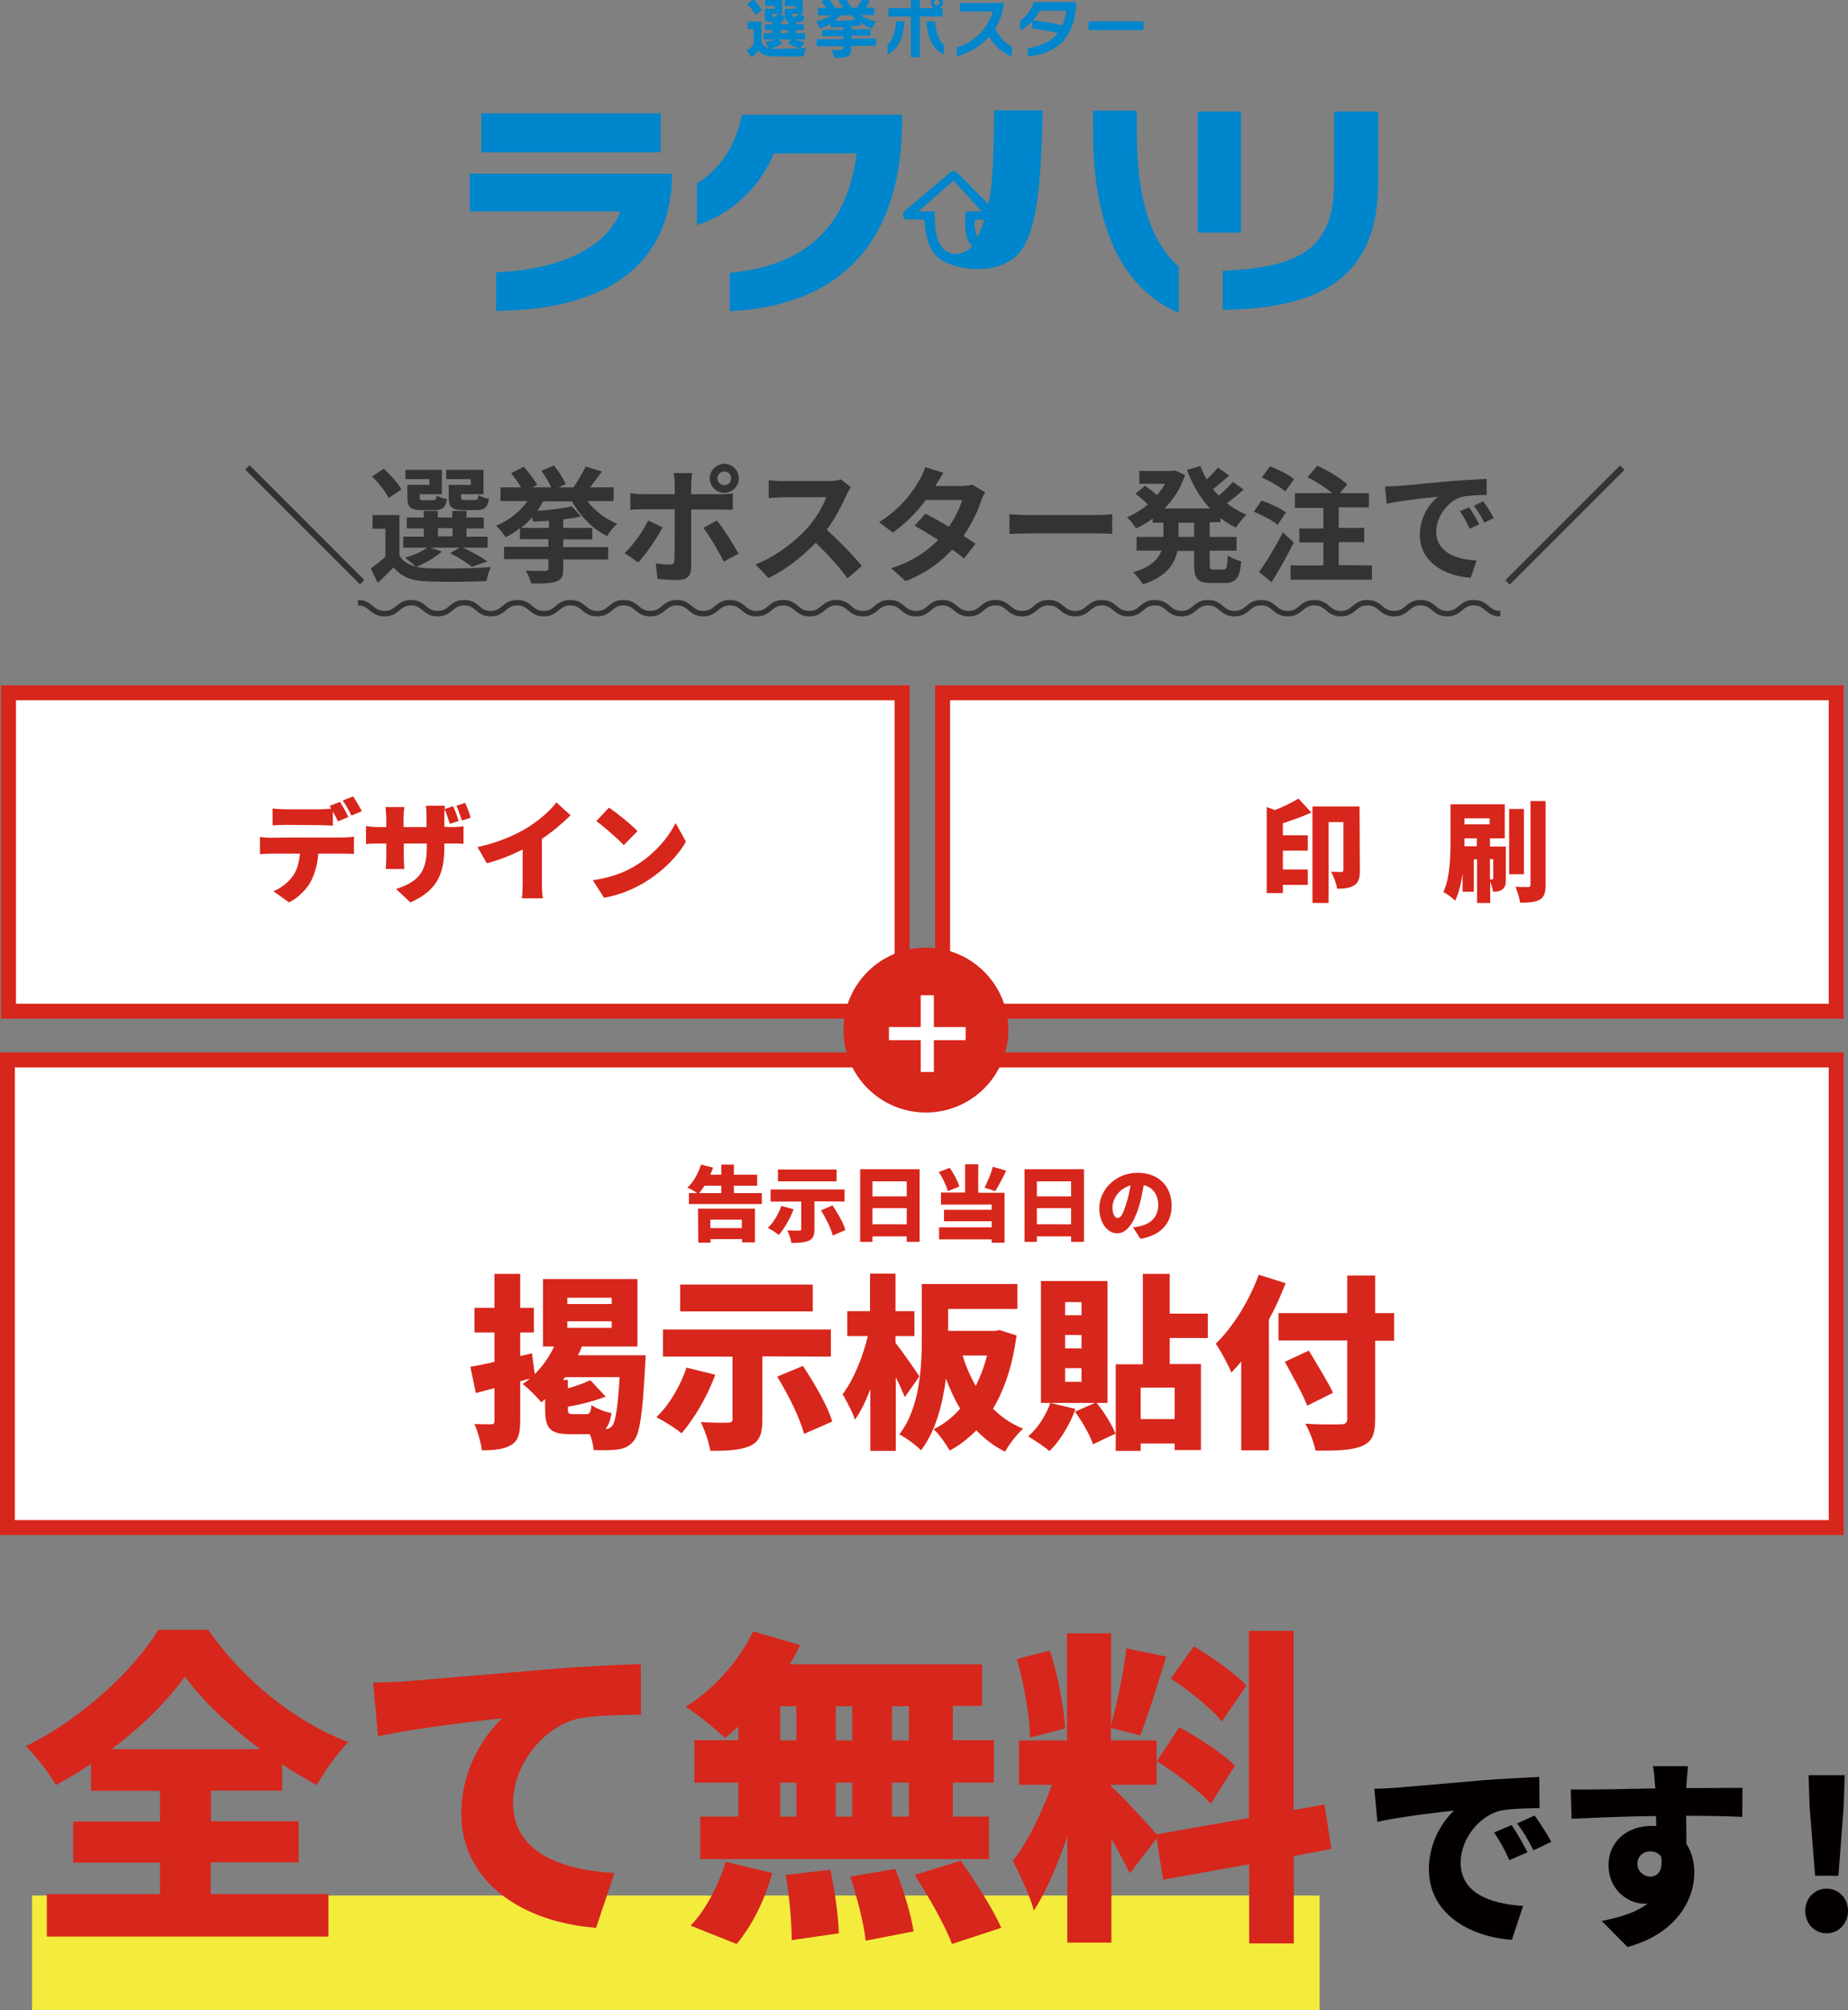
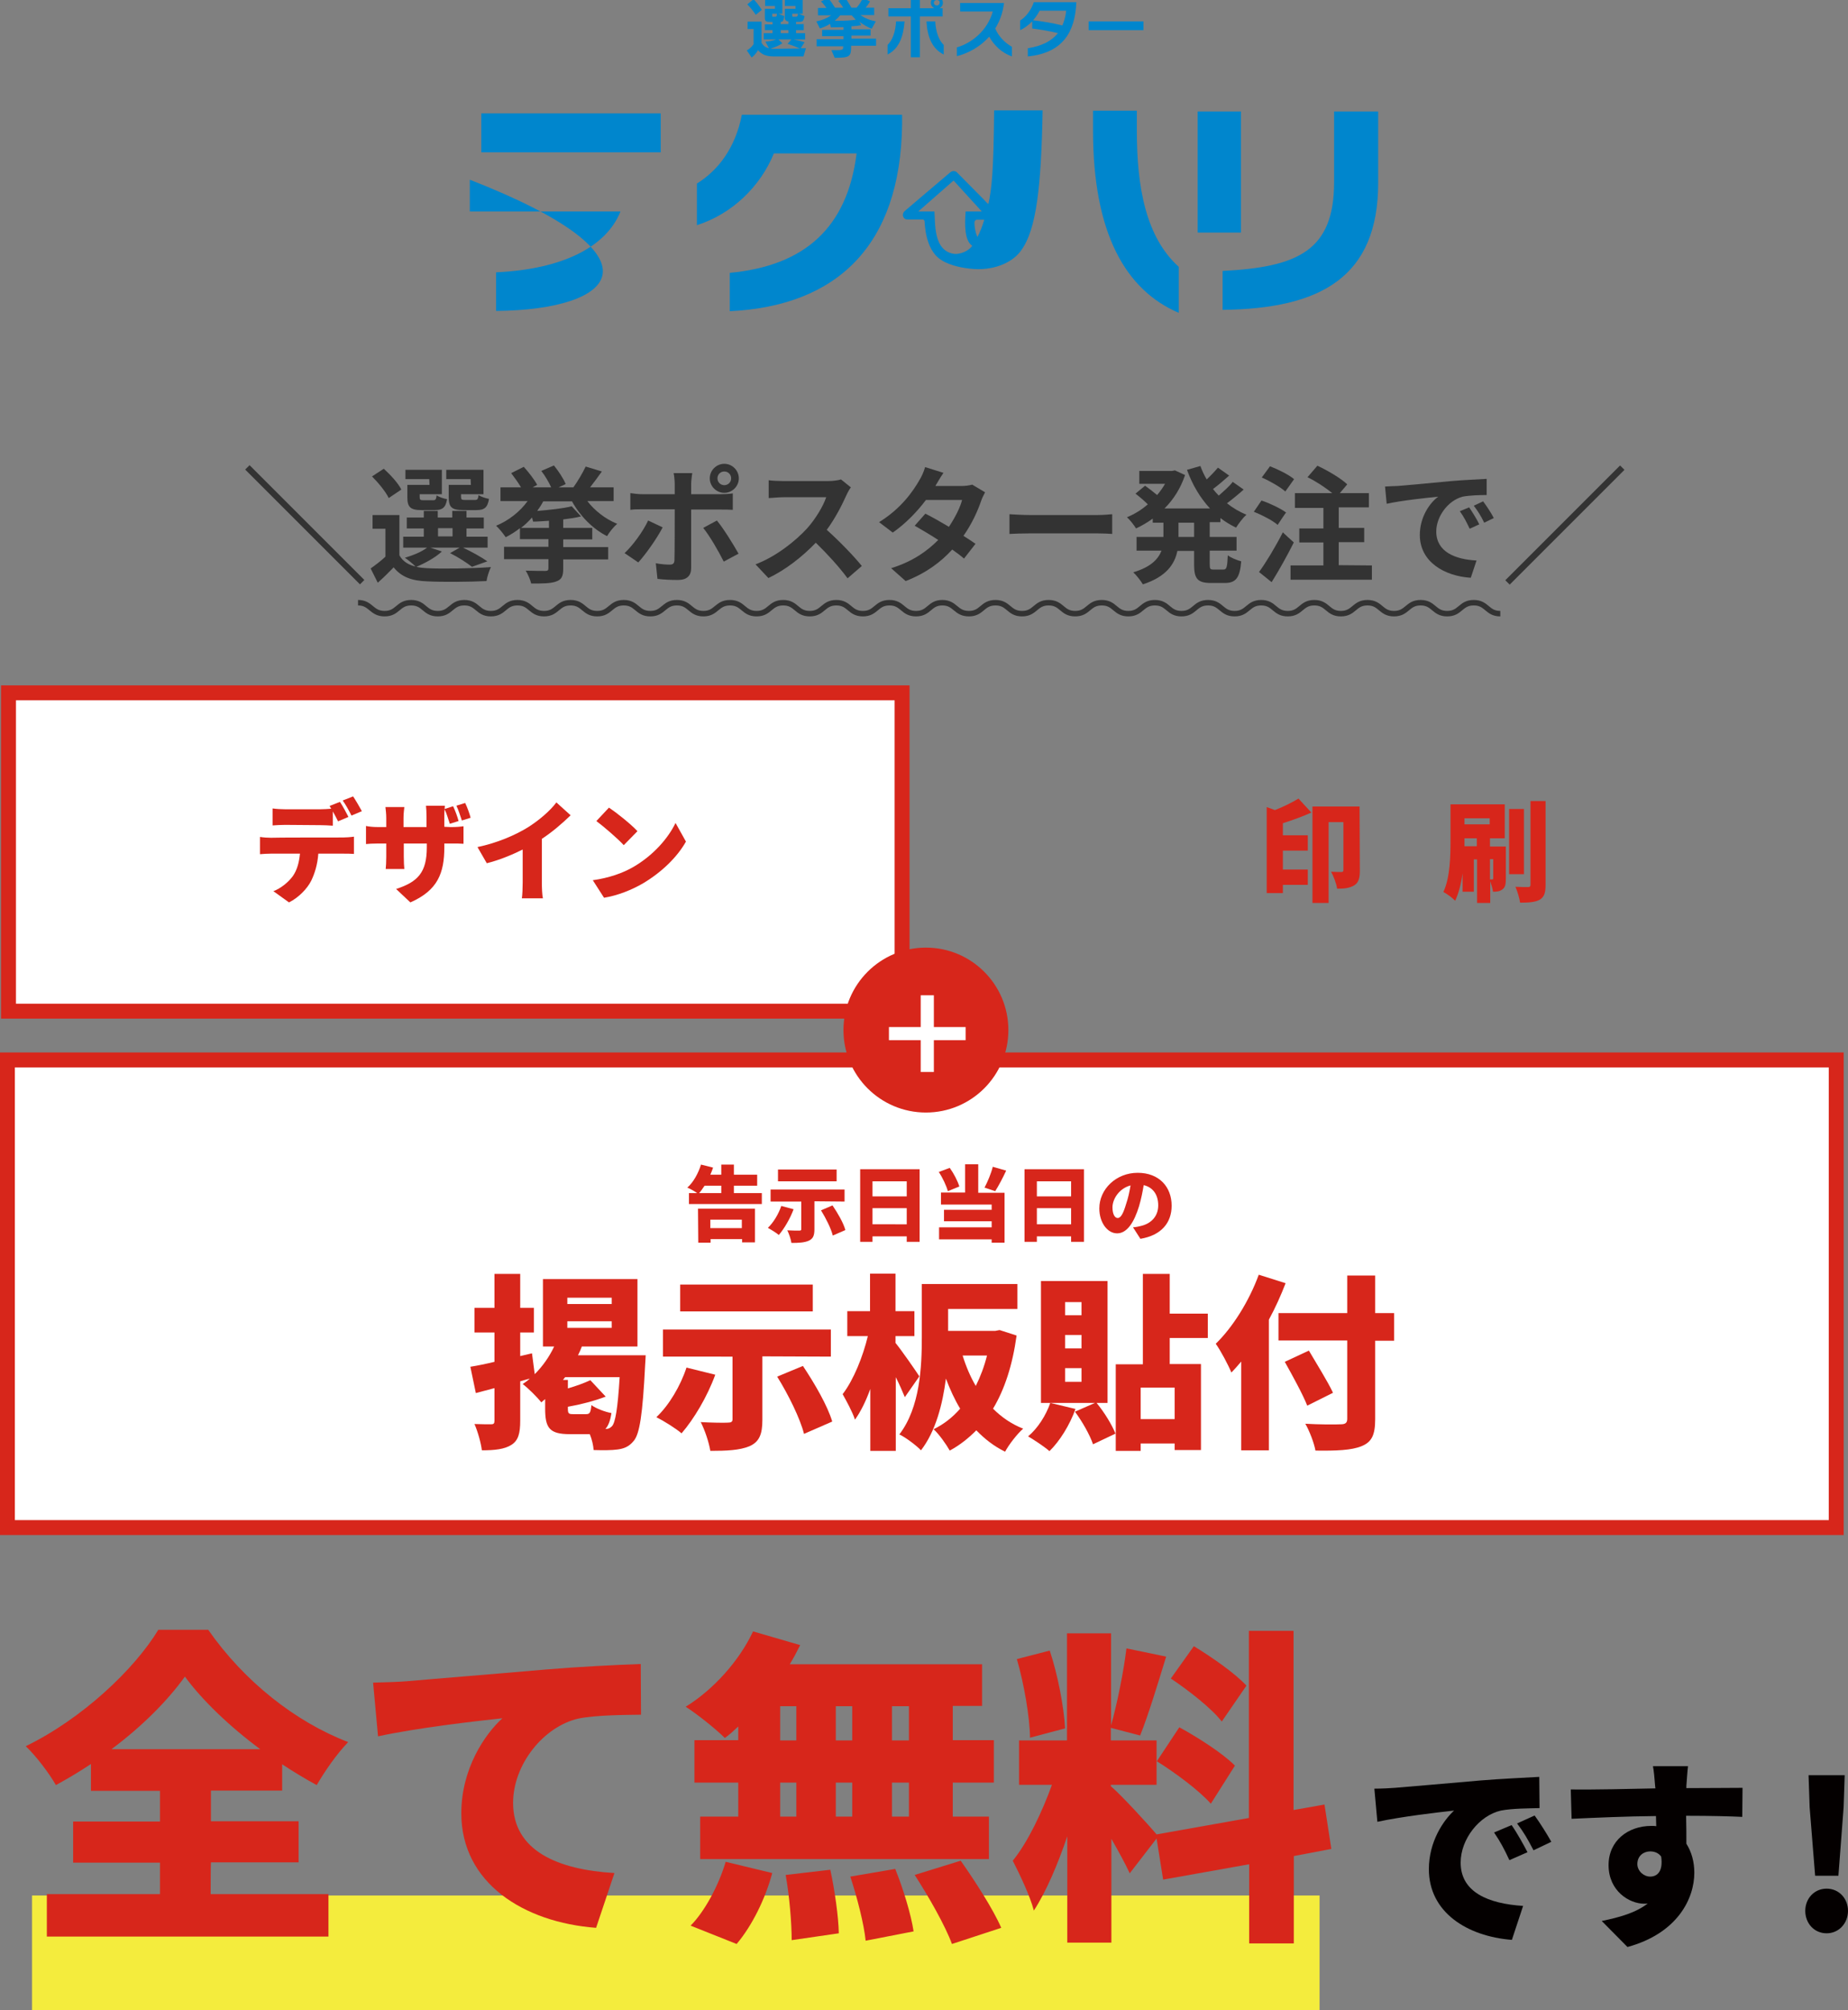
<svg xmlns="http://www.w3.org/2000/svg" version="1.1" id="_レイヤー_2" x="0px" y="0px" viewBox="0 0 674.6 733.8" style="enable-background:new 0 0 674.6 733.8;" xml:space="preserve">
  <rect x="0" y="0" width="674.6" height="733.8" fill="#808080" stroke="none" />
  <style type="text/css">
	.st0{fill:#333333;}
	.st1{fill:#FFFFFF;stroke:#D7261B;stroke-width:5.45;stroke-miterlimit:10;}
	.st2{fill:#D7261B;}
	.st3{fill:#FFFFFF;}
	.st4{fill:#040000;}
	.st5{fill:#F4EC3D;}
	.st6{fill:none;stroke:#333333;stroke-width:2;stroke-miterlimit:10;}
	.st7{fill:#0086CD;}
</style>
  <g id="_レイヤー_1-2">
    <g>
      <path class="st0" d="M131.4,213.3l-41.9-41.9l1.6-1.6l41.9,41.9L131.4,213.3L131.4,213.3z" />
      <path class="st0" d="M161.3,201.3c-2.3,2.2-6.2,4.3-9.3,5.6c1.1,0.3,2.4,0.4,3.8,0.5c5.7,0.3,16.9,0.1,23.4-0.4    c-0.6,1.2-1.4,3.6-1.6,5.1c-5.8,0.3-16,0.4-21.8,0.1c-5.5-0.2-9.3-1.6-12.1-5.1c-1.8,1.8-3.5,3.6-5.8,5.6l-2.6-5.2    c1.7-1.2,3.7-2.7,5.4-4.3V193h-4.7v-5h9.8v14.7c1.2,2.2,3.3,3.5,5.9,4.1c-0.9-0.9-2.8-2.5-3.9-3.2c3-0.9,6.2-2.2,8.1-3.7h-8.7v-4    h7.5v-3h-6.2v-4h6.2v-2.4h5.1v2.4h5.3v-2.4h5.2v2.4h6.3v4h-6.3v3h7.7v4h-9c3.2,1.5,6.8,3.5,8.9,5l-5.6,2c-1.8-1.4-5-3.5-8-5l3.5-2    h-10.7L161.3,201.3L161.3,201.3z M141.9,181.8c-1-2.2-3.8-5.6-6.1-7.9l4.3-2.8c2.4,2.2,5.3,5.3,6.4,7.6L141.9,181.8L141.9,181.8z     M156.7,174.9H148v-3.4h13.3v8.9h-8.1v1c0,1,0.2,1.2,1.4,1.2h3.5c0.9,0,1.1-0.3,1.3-1.8c0.8,0.6,2.5,1.2,3.8,1.4    c-0.5,3.1-1.7,4-4.5,4h-4.8c-4.1,0-5.2-1.1-5.2-4.7v-4.5h8.1L156.7,174.9L156.7,174.9z M159.9,195.8h5.3v-3h-5.3V195.8z     M171.8,174.9h-8.9v-3.4h13.6v8.9h-8.2v0.9c0,1,0.2,1.2,1.4,1.2h3.7c0.9,0,1.1-0.3,1.3-1.8c0.8,0.6,2.6,1.2,3.8,1.4    c-0.5,3.2-1.7,4.1-4.6,4.1h-4.9c-4.1,0-5.2-1.1-5.2-4.7v-4.5h8.1L171.8,174.9L171.8,174.9z" />
      <path class="st0" d="M198.3,183c-0.6,1.2-1.4,2.4-2.2,3.5c4.6-0.4,9.6-0.9,12.6-1.7l3.4,3.7c-1.9,0.5-4.1,0.8-6.5,1.1v3.1h10.6    v4.2h-10.6v2.8h16.4v4.5h-16.4v3.4c0,2.8-0.6,4-2.7,4.7c-2,0.7-4.9,0.7-9,0.7c-0.3-1.4-1.2-3.4-2-4.7c2.9,0.1,6.3,0.1,7.1,0.1    c0.9,0,1.2-0.2,1.2-1v-3.3h-16.2v-4.5h16.2v-2.8h-10.4v-4c-1.7,1.3-3.4,2.4-5.2,3.3c-0.8-1.2-2.4-3.2-3.5-4.2    c4.5-1.8,8.8-5.2,11.5-9h-9.9v-5h7.5c-1-1.7-2.4-3.6-3.6-5.2l4.6-2.3c1.8,2,3.9,4.7,4.9,6.6l-1.7,0.9h6.8c-0.8-1.8-2.2-4.2-3.6-6    l4.6-2c1.7,2.1,3.5,4.8,4.3,6.8l-2.6,1.2h5.4c1.6-2.2,3.4-5.3,4.5-7.6l5.9,1.8c-1.4,2-2.9,4-4.3,5.8h8.6v5h-9.6    c2.6,3.4,6.6,6.6,10.9,8.3c-1.2,1-2.9,3.1-3.7,4.5c-5.2-2.6-9.9-7.4-12.8-12.7L198.3,183L198.3,183z M200.4,190.1    c-2,0.1-4,0.3-5.8,0.3c-0.1-0.4-0.2-1-0.4-1.5c-1.2,1.4-2.6,2.7-4,3.8h10.2V190.1z" />
      <path class="st0" d="M241.9,192.5c-2.1,4.1-6.4,10.1-8.9,12.8l-5-3.4c3.1-2.9,6.8-8,8.6-11.9L241.9,192.5L241.9,192.5z M252.3,186    v21.4c0,2.7-1.5,4.3-4.8,4.3c-2.5,0-5.1-0.1-7.5-0.4l-0.6-5.7c2,0.4,4,0.5,5.1,0.5c1.2,0,1.7-0.5,1.7-1.7    c0.1-1.7,0.1-16.3,0.1-18.5v0h-11.7c-1.4,0-3.2,0-4.5,0.2v-6.1c1.4,0.2,3,0.4,4.5,0.4h11.7v-3.7c0-1.2-0.2-3.2-0.4-4h6.8    c-0.1,0.6-0.4,2.8-0.4,4v3.7h10.7c1.3,0,3.3-0.1,4.5-0.3v6c-1.4-0.1-3.2-0.1-4.5-0.1L252.3,186L252.3,186z M261.7,190    c2.4,2.9,6,8.7,7.9,12.1l-5.4,2.9c-2-4-5.2-9.5-7.5-12.3C256.7,192.7,261.7,190,261.7,190z M259.1,174.6c0-2.9,2.4-5.3,5.3-5.3    s5.3,2.4,5.3,5.3s-2.4,5.3-5.3,5.3S259.1,177.5,259.1,174.6z M261.9,174.6c0,1.4,1.1,2.5,2.5,2.5s2.5-1.1,2.5-2.5    s-1.1-2.5-2.5-2.5S261.9,173.2,261.9,174.6z" />
      <path class="st0" d="M310.6,177.9c-0.4,0.5-1.2,1.9-1.6,2.8c-1.6,3.6-4.1,8.5-7.2,12.7c4.5,4,10.1,9.8,12.8,13.2l-5.2,4.5    c-3-4.1-7.3-8.8-11.6-13c-4.9,5.1-11,9.9-17.3,12.9l-4.7-5c7.4-2.8,14.5-8.4,18.9-13.2c3-3.4,5.8-8,6.9-11.3h-15.6    c-1.9,0-4.5,0.3-5.4,0.3v-6.5c1.2,0.2,4,0.3,5.4,0.3h16.2c2,0,3.9-0.3,4.8-0.6L310.6,177.9L310.6,177.9z" />
      <path class="st0" d="M359.6,179.7c-0.5,0.9-1.1,2.1-1.5,3.3c-1.2,3.5-3.3,8.2-6.4,12.6c1.7,1.1,3.3,2.1,4.4,2.9l-4.2,5.4    c-1.1-1-2.6-2.1-4.3-3.3c-4.1,4.5-9.5,8.6-17,11.5l-5.3-4.7c8.1-2.5,13.3-6.4,17.2-10.3c-3.1-2-6.3-3.9-8.6-5.2l3.9-4.4    c2.4,1.2,5.6,3,8.6,4.8c2.2-3.3,4.1-7,4.8-9.8h-13.2c-3.2,4.3-7.5,8.7-12.1,11.9l-5-3.8c8.1-5,12.4-11.3,14.7-15.3    c0.7-1.1,1.7-3.2,2.1-4.8l6.7,2.1c-1.1,1.6-2.3,3.7-2.9,4.7l0,0.1h9.4c1.4,0,3-0.2,4-0.5L359.6,179.7L359.6,179.7z" />
      <path class="st0" d="M368.5,187.7c1.7,0.1,5,0.3,7.4,0.3h24.7c2.1,0,4.2-0.2,5.4-0.3v7.2c-1.1-0.1-3.5-0.2-5.4-0.2h-24.7    c-2.6,0-5.7,0.1-7.4,0.2V187.7z" />
      <path class="st0" d="M441.6,190.8v5.2h9.8v5h-9.8v5c0,1.7,0.2,1.9,1.5,1.9h3.5c1.2,0,1.4-0.9,1.6-5.2c1.1,0.9,3.4,1.8,4.9,2.2    c-0.5,6.1-2,7.9-6,7.9h-5c-5,0-6.2-1.6-6.2-6.7v-5h-6.1c-1,4.8-4,9.4-12.6,12.2c-0.7-1.2-2.4-3.4-3.5-4.4    c6.4-1.9,9.1-4.8,10.3-7.9h-9.1v-5h9.8v-5.2h-3.9v-1.5c-1.9,1.4-4,2.6-6.1,3.6c-0.7-1.2-2.2-3.1-3.3-4.1c2.7-1.1,5.3-2.7,7.6-4.7    c-1.2-1.2-3-2.8-4.5-3.9l3.5-2.9c1.4,1,3.1,2.3,4.4,3.4c1.1-1.3,2.1-2.7,2.9-4.1h-9.4v-4.7h12l1-0.2l3.7,1.7    c-1.6,4.8-4.2,8.9-7.5,12.2h16.6c-3.6-3.9-6.4-8.6-8.4-14.1l4.9-1.4c0.6,1.7,1.4,3.4,2.3,4.9c1.5-1.4,3-3,4.1-4.3l4.1,2.9    c-1.9,1.7-4,3.5-5.9,4.9c0.6,0.8,1.3,1.6,2.1,2.4c1.8-1.6,3.9-3.4,5.1-5l4,2.8c-1.9,1.7-4.1,3.5-6.1,5c2.1,1.7,4.5,3.1,7.1,4.2    c-1.3,1.1-2.9,3.3-3.8,4.7c-2-1-3.9-2.1-5.7-3.5v1.5H441.6L441.6,190.8z M435.9,190.8h-5.7v5.2h5.7    C435.9,196,435.9,190.8,435.9,190.8z" />
      <path class="st0" d="M466.4,191.6c-1.8-1.6-5.7-3.6-8.7-4.8l2.8-4.1c3,1,7,2.9,9,4.4C469.4,187,466.4,191.6,466.4,191.6z     M472.3,198c-2.4,4.8-5.3,10-8.1,14.5l-4.6-3.7c2.5-3.4,6-9.2,8.7-14.5C468.2,194.3,472.3,198,472.3,198z M469.2,179.4    c-1.8-1.6-5.6-3.8-8.6-5.1l3-4.1c2.9,1.1,6.9,3.1,8.8,4.7L469.2,179.4z M500.8,206.4v5.2h-29.7v-5.2h12V198h-8.8v-5.1h8.8v-7.5    h-10.4V180h13.6c-2.4-2-5.9-4.3-9-5.8l3.6-4.2c3.7,1.7,8.6,4.6,10.9,6.8l-2.7,3.2h10.6v5.2h-11v7.5h9.3v5.2h-9.3v8.4L500.8,206.4    L500.8,206.4z" />
      <path class="st0" d="M510.1,177.4c3.8-0.3,11.4-1,19.7-1.8c4.7-0.4,9.7-0.6,12.9-0.8l0,5.9c-2.4,0-6.3,0.1-8.8,0.6    c-5.5,1.5-9.6,7.4-9.6,12.7c0,7.5,7,10.2,14.7,10.6l-2.1,6.3c-9.6-0.6-18.6-5.8-18.6-15.6c0-6.6,3.6-11.7,6.7-14    c-4,0.4-13.5,1.4-18.8,2.6l-0.6-6.3C507.4,177.5,509.2,177.4,510.1,177.4L510.1,177.4z M540,191.4l-3.5,1.6    c-1.2-2.5-2.1-4.3-3.6-6.4l3.4-1.4C537.4,186.8,539.1,189.5,540,191.4L540,191.4z M545.3,189.1l-3.5,1.7c-1.2-2.5-2.3-4.2-3.8-6.2    l3.4-1.6C542.6,184.6,544.4,187.3,545.3,189.1L545.3,189.1z" />
      <path class="st0" d="M591.4,169.9l1.6,1.6l-41.9,41.9l-1.6-1.6L591.4,169.9z" />
    </g>
-     <rect x="344.1" y="252.9" class="st1" width="326.2" height="116.2" />
    <rect x="3.1" y="252.9" class="st1" width="326.2" height="116.2" />
    <rect x="2.7" y="386.9" class="st1" width="667.6" height="170.7" />
    <g>
      <path class="st2" d="M125.2,305.7c0.8,0,2.8-0.1,4-0.3v6.3c-1.1-0.1-2.8-0.1-4-0.1h-9c-0.3,4-1.3,7.2-2.6,9.9    c-1.4,2.8-4.5,6.1-8.1,7.9l-5.7-4.1c2.7-1,5.5-3.3,7.1-5.5c1.6-2.3,2.3-5.1,2.6-8.2H98.9c-1.2,0-2.9,0.1-4,0.2v-6.3    c1.2,0.2,2.8,0.3,4,0.3C98.9,305.7,125.1,305.7,125.2,305.7z M104.1,301.1c-1.4,0-3.3,0.1-4.6,0.2v-6.2c1.4,0.2,3.3,0.3,4.6,0.3    h12.7c1.3,0,2.8-0.1,4.1-0.2c-0.2-0.4-0.4-0.7-0.6-1l3.8-1.5c1,1.5,2.4,4.1,3.1,5.5l-3.8,1.6c-0.5-1-1.2-2.4-1.9-3.6v5.2    c-1.5-0.1-3.1-0.2-4.6-0.2L104.1,301.1L104.1,301.1z M128.3,297.7c-0.8-1.6-2.1-4-3.2-5.5l3.8-1.5c1,1.5,2.5,4.1,3.2,5.4    L128.3,297.7L128.3,297.7z" />
      <path class="st2" d="M164.4,301.9c2.3,0,3.4-0.1,4.8-0.3v6.4c-1.1-0.1-2.5-0.1-4.8-0.1h-2.2v1.3c0,9.5-2.4,15.8-12.4,20.2    l-5.2-4.9c8-2.6,11.2-6.1,11.2-15.2v-1.4h-8.4v4.8c0,2,0.1,3.5,0.2,4.5h-6.8c0.1-1,0.2-2.6,0.2-4.5v-4.8h-2.9    c-2.2,0-3.4,0.1-4.5,0.2v-6.6c0.9,0.2,2.4,0.4,4.5,0.4h2.9v-3.3c0-1.6-0.2-3-0.3-4h6.9c-0.1,1-0.3,2.3-0.3,4v3.3h8.4v-3.8    c0-1.6-0.1-3-0.2-4h6.9l-0.1,1.2l3.1-1c0.8,1.6,1.6,3.9,2,5.4l-3.2,1c-0.6-1.7-1.1-3.7-1.9-5.3c-0.1,0.8-0.1,1.6-0.1,2.6v3.8    L164.4,301.9L164.4,301.9z M168.6,299.5c-0.6-1.7-1.2-3.8-2-5.4l3.2-1c0.8,1.6,1.6,3.9,2,5.4L168.6,299.5z" />
      <path class="st2" d="M197.8,322.1c0,1.9,0.1,4.7,0.4,5.8h-7.7c0.2-1.1,0.3-3.9,0.3-5.8v-12c-4,2-8.7,3.9-13.1,5l-3.4-5.9    c7.2-1.5,13.9-4.4,18.4-7.2c4-2.5,8.2-6.1,10.4-9.1l5.2,4.7c-3.2,3.1-6.7,6.1-10.5,8.6V322.1z" />
      <path class="st2" d="M231.3,316.4c7.2-4.2,12.6-10.4,15.3-16l3.8,6.8c-3.2,5.7-8.9,11.2-15.6,15.2c-4.1,2.4-9.3,4.5-14.3,5.3    l-4.1-6.4C222.2,320.5,227.4,318.7,231.3,316.4L231.3,316.4z M232.7,303.4l-5,5.1c-2.1-2.3-7.2-6.7-10-8.8l4.6-4.9    C225,296.6,230.3,300.8,232.7,303.4L232.7,303.4z" />
    </g>
    <g>
      <path class="st2" d="M278.1,435.5v4h-26.6v-4h3c-1-0.7-2.6-1.6-3.6-2c2.2-1.9,4-5.2,5-8.4l4.4,1.1c-0.3,0.9-0.6,1.7-1,2.6h4v-3.7    h4.6v3.7h8.5v4h-8.5v2.7L278.1,435.5L278.1,435.5z M254.8,441.2h20.8v12.3h-4.7v-1.2h-11.5v1.3h-4.5L254.8,441.2L254.8,441.2z     M257.2,432.8c-0.7,1-1.3,2-2,2.7h8.1v-2.7H257.2z M259.3,445.2v3.1h11.5v-3.1H259.3z" />
      <path class="st2" d="M289.7,441.4c-1.3,3.5-3.5,7.2-5.4,9.4c-0.9-0.8-2.9-2-4-2.6c2-1.9,3.9-5,4.9-8L289.7,441.4L289.7,441.4z     M297.3,438.5v10.2c0,2.3-0.5,3.5-2.1,4.2c-1.6,0.7-3.7,0.8-6.3,0.8c-0.2-1.4-0.9-3.4-1.5-4.6c1.5,0.1,3.8,0.1,4.3,0.1    c0.6,0,0.8-0.1,0.8-0.5v-10.1h-11.2v-4.4h27v4.4L297.3,438.5L297.3,438.5z M305.4,431.2h-21.4v-4.3h21.4V431.2z M303.9,440    c1.9,2.8,4,6.4,4.7,9l-4.6,2c-0.6-2.5-2.5-6.3-4.3-9.2L303.9,440L303.9,440z" />
      <path class="st2" d="M335.7,426.8v26.5H331v-2h-12.5v2H314v-26.5H335.7z M318.5,431.2v5.5H331v-5.5H318.5z M331,446.9V441h-12.5    v5.9H331z" />
      <path class="st2" d="M346,434.8c-0.5-1.9-1.9-4.9-3.3-7l4-1.5c1.5,2.1,2.9,4.8,3.5,6.8L346,434.8z M357.2,435.4h9.5v18.2H362v-1.2    h-19.2v-4.4H362v-2.2h-17.4v-4.2H362v-1.9h-18.5v-4.4h8.8v-10.3h4.8V435.4L357.2,435.4z M367.3,427.3c-1.3,2.8-2.8,5.6-4,7.5    l-3.9-1.3c1.1-2.1,2.4-5.1,3-7.6L367.3,427.3L367.3,427.3z" />
      <path class="st2" d="M395.7,426.8v26.5H391v-2h-12.5v2H374v-26.5H395.7z M378.5,431.2v5.5H391v-5.5H378.5z M391,446.9V441h-12.5    v5.9H391z" />
      <path class="st2" d="M413.6,448c1.3-0.1,2.1-0.3,2.9-0.5c3.8-0.9,6.3-3.6,6.3-7.5s-1.9-6.6-5.3-7.4c-0.4,2.4-0.9,5-1.7,7.7    c-1.8,5.9-4.4,9.9-8,9.9s-6.5-4-6.5-9.1c0-7,6.1-13,14-13s12.4,5.2,12.4,12c0,6.2-3.7,10.8-11.4,12.1L413.6,448L413.6,448z     M412.7,432.7c-4.4,1.2-6.6,5.2-6.6,8c0,2.6,0.9,3.9,1.9,3.9c1.2,0,2.1-1.8,3.1-5.2C411.8,437.4,412.3,435.1,412.7,432.7z" />
    </g>
    <g>
      <path class="st2" d="M235.7,494.7c0,0-0.1,2.5-0.2,3.6c-0.9,18-2,25.2-4.2,27.7c-1.7,2.1-3.6,2.8-5.9,3.1    c-2.1,0.3-5.3,0.3-8.7,0.2c-0.1-1.6-0.6-3.9-1.4-5.8H208c-7.5,0-9-2.3-9-9.4v-3.4c-0.5,0.4-0.9,0.8-1.4,1.2    c-1.4-1.8-4.8-5.2-6.8-6.7c0.9-0.6,1.8-1.2,2.6-2l-3.5,1v14.4c0,4.6-0.7,7.2-3.2,8.8c-2.5,1.6-6.1,2-10.8,2    c-0.3-2.6-1.5-6.9-2.7-9.6c2.4,0.1,5.2,0.1,6.1,0.1s1.2-0.3,1.2-1.3v-11.9l-6.8,1.8l-2-9.6c2.5-0.4,5.5-1,8.8-1.8v-10.7h-7.3v-9    h7.3V465h9.4v12.4h5v9h-5v8.6l4.3-1l1,7.6c2.9-2.9,5.3-6.3,7.1-10.1h-4.1v-24.6h34.5v24.6h-20.3c-0.4,1.1-0.9,2.2-1.4,3.2    L235.7,494.7L235.7,494.7z M213.9,516.2c1.4,0,1.7-0.5,2-3.3c1.6,1.2,5,2.5,7.3,2.9c-0.4,2.7-1.1,4.6-2.2,5.8c1,0,1.6-0.2,2.4-1    c1.2-1.3,2.1-6.3,2.8-17.9h-19.9l-0.8,1h1.8v3.1c3.1-0.9,6.1-2,8.2-3l5.6,6c-4.2,1.6-9.2,2.9-13.8,3.7v0.7c0,1.8,0.3,2,2,2H213.9    L213.9,516.2z M207.1,476h16.2v-2.3h-16.2V476z M207.1,484.7h16.2v-2.4h-16.2V484.7z" />
      <path class="st2" d="M261.1,501.8c-2.9,8-7.8,16.2-12.3,21.4c-2.1-1.8-6.6-4.6-9.2-5.9c4.6-4.3,8.8-11.4,11-18.1L261.1,501.8z     M278.3,495.1v23.2c0,5.2-1.1,8-4.7,9.6c-3.6,1.5-8.4,1.7-14.3,1.7c-0.5-3.1-2-7.6-3.5-10.5c3.5,0.2,8.5,0.3,9.8,0.2    c1.3,0,1.8-0.3,1.8-1.2v-22.9H242v-9.9h61.3v9.9L278.3,495.1L278.3,495.1z M296.7,478.7h-48.4v-9.8h48.4V478.7z M293.1,498.6    c4.2,6.3,9,14.5,10.7,20.3l-10.3,4.5c-1.4-5.6-5.7-14.3-9.8-20.9L293.1,498.6L293.1,498.6z" />
      <path class="st2" d="M330.3,510c-0.8-2-2-4.7-3.3-7.3v26.9h-9.3V507c-1.6,4.4-3.5,8.3-5.6,11.2c-0.9-2.8-3.1-6.8-4.5-9.3    c4-5.2,7.4-13.7,9.2-21.2h-7.5v-9.1h8.3v-13.7h9.3v13.7h6.9v9.1h-6.9v2.5c2,2.4,7.5,10.3,8.7,12.2L330.3,510L330.3,510z     M371.1,487.5c-1.5,10.9-4.4,19.7-8.6,26.7c3.1,3.1,6.7,5.6,11,7.3c-2.2,1.9-5.2,5.8-6.6,8.4c-4.1-2-7.5-4.7-10.5-7.8    c-2.9,2.9-6,5.4-9.7,7.4c-1.3-2.3-3.9-6-5.9-7.8c3.7-1.8,6.9-4.3,9.7-7.5c-2-3.3-3.7-7-5.2-11c-1.2,9.3-3.7,19.2-9.1,26.2    c-1.6-1.7-5.7-4.8-7.9-5.8c7.6-9.9,8.2-24.8,8.2-35.4v-19.5h34.9v9.1h-25.3v8h17.2l1.6-0.3L371.1,487.5L371.1,487.5z M351.4,494.8    c1.2,3.9,2.8,7.7,4.8,11.1c1.7-3.4,3.1-7.1,4.1-11.1H351.4z" />
      <path class="st2" d="M392.6,514.3c-2.1,5.9-5.8,11.8-9.5,15.4c-1.8-1.6-5.6-4.1-7.8-5.4c3.5-2.9,6.5-7.6,8.1-12.2L392.6,514.3    L392.6,514.3z M400.3,512.1c2.9,3.5,5.6,8,6.9,11.2l-8.2,3.9c-1.1-3.3-3.9-8.3-6.6-11.9l7.3-3.2h-19.7v-44.5h24.3v44.5    L400.3,512.1L400.3,512.1z M394.8,475.3h-6v4.8h6V475.3z M394.8,487.3h-6v4.9h6V487.3z M394.8,499.4h-6v5h6V499.4z M427,488.4v9.5    h11.4v31.4h-9.6v-2.4h-12.4v2.7h-9.1v-31.6h9.9V465h9.8v14.5h13.9v8.9L427,488.4L427,488.4z M428.8,506.5h-12.4V518h12.4V506.5z" />
      <path class="st2" d="M469.3,468.4c-1.7,4.4-3.7,8.9-6.1,13.3v47.7h-10.1v-32.4c-1.2,1.4-2.4,2.8-3.6,4c-1-2.5-3.9-8-5.7-10.5    c6.2-6,12.2-15.6,15.7-25.2L469.3,468.4L469.3,468.4z M508.9,489.4H502V518c0,5.9-1.3,8.4-5,9.9c-3.7,1.5-9.2,1.7-16.8,1.6    c-0.5-2.8-2.2-7.2-3.7-9.8c5,0.3,11.1,0.3,12.9,0.2c1.7,0,2.4-0.5,2.4-2v-28.6h-25.1v-10h25.1v-13.7H502v13.7h6.9L508.9,489.4    L508.9,489.4z M477.2,513.1c-1.6-4.1-5.4-11-8.2-16l8.8-4.1c2.8,4.8,6.9,11.3,8.8,15.4L477.2,513.1L477.2,513.1z" />
    </g>
    <g>
      <path class="st2" d="M478.7,296.6c-3.3,1.5-7,2.8-10.4,3.9v4.4h9.1v5.6h-9.1v6.9h9.1v5.6h-9.1v3h-5.9v-31.4l3,1.1    c3.1-1.2,6.3-2.8,8.6-4.2L478.7,296.6L478.7,296.6z M496.4,317.8c0,2.6-0.4,4.4-2.1,5.4c-1.7,1-3.6,1.2-6.2,1.2    c-0.2-1.7-1.3-4.6-2.2-6.2c1.5,0.1,3.3,0.1,3.8,0.1c0.5,0,0.7-0.2,0.7-0.7v-17.5H485v29.5h-5.9v-35.2h17.2L496.4,317.8    L496.4,317.8z" />
      <path class="st2" d="M549.7,320.8c0,1.8-0.2,3.1-1.2,3.8c-1,0.8-2.1,0.9-3.5,0.9c-0.1-1.1-0.6-2.6-1-3.8v7.9h-4.8v-15.9H538v11.8    h-4.1v-6.7c-0.5,3.7-1.4,7.2-2.7,10c-0.9-1-3.1-2.6-4.3-3.2c2.5-5.4,2.6-13.3,2.6-19v-13h19.8V306h-5.4v3h5.8L549.7,320.8    L549.7,320.8z M539.1,309v-3h-4.5v0.6c0,0.7,0,1.5,0,2.3H539.1L539.1,309z M534.6,298.7v2.2h9.2v-2.2H534.6z M543.9,321    c0.4,0,0.7,0,0.9,0c0.2,0,0.3-0.1,0.3-0.4v-7h-1.2V321z M556.3,319.1h-5.4v-23.8h5.4V319.1z M564.2,292.4V323    c0,2.9-0.5,4.4-2.1,5.4c-1.6,0.9-4,1.1-7.2,1.1c-0.2-1.6-1-4.2-1.7-5.8c1.9,0.1,3.9,0.1,4.6,0.1c0.6,0,0.9-0.2,0.9-0.8v-30.6    C558.7,292.4,564.2,292.4,564.2,292.4z" />
    </g>
    <g>
      <circle class="st2" cx="338" cy="376" r="30.1" />
      <path class="st3" d="M352.5,379.7h-11.6v11.6h-4.8v-11.6h-11.6v-4.8h11.6v-11.6h4.8v11.6h11.6V379.7z" />
    </g>
    <g>
      <path class="st4" d="M509.2,652.6c6.9-0.6,18-1.5,31.4-2.7c7.3-0.6,16-1,21.3-1.3l0.1,11.4c-3.8,0.1-10,0.1-14.1,0.9    c-7.9,1.8-14.7,10.4-14.7,19c0,10.8,10.1,15,22.8,15.8l-4.1,12.4c-16.4-1.3-30.3-10.1-30.3-25.8c0-10.1,5.3-17.8,9.2-21.4    c-6.3,0.7-19.2,2.2-28,4.1l-1.1-12.1C504.7,652.9,507.8,652.7,509.2,652.6L509.2,652.6z M557.6,676.1L551,679    c-2-4.3-3.3-6.7-5.6-10.1l6.4-2.7C553.7,668.9,556.2,673.4,557.6,676.1L557.6,676.1z M566.3,672.3l-6.5,3.1    c-2.2-4.2-3.5-6.5-6-9.8l6.4-2.9C562.1,665.3,564.8,669.6,566.3,672.3L566.3,672.3z" />
      <path class="st4" d="M636,663.2c-4.4-0.2-11.2-0.4-20.5-0.4c0.1,3.5,0.1,7.2,0.1,10.2c1.9,3,2.9,6.6,2.9,10.6    c0,9.4-6.1,22.1-24.4,27.1l-9.4-9.5c6.4-1.3,12.5-3,16.8-6.4c-0.4,0.1-0.9,0.1-1.3,0.1c-5.4,0-13-4.6-13-14.1    c0-8.9,7.1-14.3,15.6-14.3c0.7,0,1.3,0,1.8,0.1l-0.1-3.7c-11,0.1-21.8,0.6-30.8,1l-0.3-10.7c8.5,0.1,21.5-0.2,30.9-0.4l-0.1-0.8    c-0.2-2.8-0.5-5.9-0.8-7.3h12.8c-0.2,1.4-0.5,5.9-0.6,7.2v0.8c6.8,0,16.7-0.1,20.5-0.1L636,663.2L636,663.2z M602.4,685    c2.4,0,4.8-1.7,4-7.3c-0.9-1.3-2.4-1.9-4-1.9c-2.2,0-4.7,1.4-4.7,4.7C597.8,683.1,600.1,685,602.4,685z" />
      <path class="st4" d="M659,697.5c0-4.5,3.3-8.1,7.8-8.1s7.8,3.6,7.8,8.1s-3.3,8.2-7.8,8.2S659,702.1,659,697.5z M660.6,659.7    l-0.4-11.7h13.2l-0.4,11.7l-1.9,25h-8.5L660.6,659.7L660.6,659.7z" />
    </g>
    <rect x="11.7" y="691.9" class="st5" width="470" height="41.9" />
    <g>
      <path class="st2" d="M76.9,691.4h43v15.5H17.1v-15.5h41.3v-11.5H26.7v-15h31.7v-11.2H33.2v-9.8c-4.2,2.8-8.4,5.3-12.8,7.7    c-2.3-4.1-7.2-10.6-11-14.2c20.6-10,39.7-28.1,48.4-42.5h18.2c13.1,18.8,31.8,33.6,51.1,41c-4.4,4.6-8.3,10.3-11.5,15.7    c-4.2-2.3-8.4-4.8-12.6-7.6v9.6h-26v11.2h32v15h-32C76.9,679.9,76.9,691.4,76.9,691.4z M95,638.5c-11.2-8.3-21.2-17.9-27.5-26.5    c-6.4,8.9-15.7,18.2-26.8,26.5H95z" />
      <path class="st2" d="M148.4,613.7c11.2-1,29.2-2.4,50.9-4.3c11.9-1,25.9-1.7,34.6-2l0.1,18.5c-6.1,0.1-16.2,0.1-22.8,1.4    c-12.8,2.9-23.9,16.8-23.9,30.8c0,17.5,16.4,24.4,37,25.6l-6.7,20c-26.5-2-49.2-16.4-49.2-41.8c0-16.3,8.6-28.9,15-34.7    c-10.2,1.1-31.1,3.5-45.4,6.6l-1.8-19.6C140.9,614.1,146.1,613.9,148.4,613.7L148.4,613.7z" />
      <path class="st2" d="M269.5,630.2c-1.7,1.6-3.2,3-4.9,4.2c-3.2-3.2-10.2-8.8-14.3-11.4c10.1-6.2,19.6-16.8,24.6-27.5l17.2,5    c-1.2,2.4-2.4,4.7-3.8,7h70.2v15.2h-10.7v12.5h15v15.5h-15v12.4h13.2v15.5H255.6v-15.5h13.9v-12.4h-16v-15.5h16L269.5,630.2    L269.5,630.2z M252.1,702.9c5-5,10.2-14.5,12.8-23.3l17,4.1c-2.5,9.4-7.4,19.3-13,25.9L252.1,702.9L252.1,702.9z M284.8,635.3h5.9    v-12.5h-5.9V635.3z M284.8,663.1h5.9v-12.4h-5.9V663.1z M303.1,682.5c1.6,7.4,3,17.2,3.1,23.2l-17.2,2.5c0-6-0.8-16.1-2.2-23.8    L303.1,682.5z M311.1,635.3v-12.5h-6v12.5H311.1z M305.1,650.7v12.4h6v-12.4H305.1z M326.8,682.2c2.9,7.2,5.8,16.7,6.7,22.8    l-17.5,3.4c-0.6-6-3.1-15.8-5.6-23.4L326.8,682.2L326.8,682.2z M331.8,622.8h-6.2v12.5h6.2V622.8z M331.8,650.7h-6.2v12.4h6.2    V650.7z M350.7,679.2c5.2,7.4,11.8,17.6,14.8,24.5l-18,5.9c-2.4-6.6-8.5-17.3-13.6-25.2L350.7,679.2L350.7,679.2z" />
      <path class="st2" d="M472.3,677.5v31.9h-16.3v-28.9l-31.4,5.6l-2.4-15l-9.8,12.7c-1.6-3.5-4.1-8-6.7-12.6v37.9h-16.1v-38.8    c-3.5,10.3-7.7,20.2-12.2,27.1c-1.4-5.4-5.2-13.3-7.7-18.2c5.5-6.7,10.8-18,14.3-27.7H372v-16.2h17.5v-39.1h16.1v33.6    c2.2-7.9,4.6-19.7,5.6-28.1l14.5,3c-3.1,10.1-6.6,21.6-9.5,28.8l-10.7-2.8v4.6h16.7v16.2h-16.7v0.5c3.6,3,13.6,13.9,16.7,17.6    l33.7-6v-68.3h16.3v65.4l11.3-2l2.5,16.2L472.3,677.5L472.3,677.5z M376,634.3c-0.1-7.7-2.2-19.7-4.8-28.7l12-3.1    c3,9,5.2,20.8,5.6,28.4L376,634.3L376,634.3z M430.5,630.5c6.8,3.7,16,9.6,20.3,14l-8.8,13.9c-4-4.6-12.8-11.2-19.7-15.5    L430.5,630.5z M446,628.4c-3.6-4.7-12-11.3-18.6-15.7l8.4-11.8c6.6,4,15.2,10,19.2,14.4L446,628.4L446,628.4z" />
    </g>
    <path class="st6" d="M130.7,220c4.8,0,4.8,4,9.7,4s4.8-4,9.7-4s4.8,4,9.7,4s4.8-4,9.7-4s4.8,4,9.7,4s4.8-4,9.7-4s4.8,4,9.7,4   s4.8-4,9.7-4s4.8,4,9.7,4s4.8-4,9.7-4s4.8,4,9.7,4s4.8-4,9.7-4s4.8,4,9.7,4c4.8,0,4.8-4,9.7-4s4.8,4,9.7,4s4.8-4,9.7-4s4.8,4,9.7,4   s4.8-4,9.7-4s4.8,4,9.7,4s4.8-4,9.7-4s4.8,4,9.7,4s4.8-4,9.6-4s4.8,4,9.7,4s4.8-4,9.7-4s4.8,4,9.7,4s4.8-4,9.7-4s4.8,4,9.7,4   s4.8-4,9.7-4s4.8,4,9.7,4s4.8-4,9.7-4s4.8,4,9.7,4s4.8-4,9.7-4s4.8,4,9.7,4s4.8-4,9.7-4s4.8,4,9.7,4s4.8-4,9.7-4s4.8,4,9.7,4   s4.8-4,9.7-4s4.8,4,9.7,4s4.8-4,9.7-4s4.8,4,9.7,4s4.8-4,9.7-4s4.8,4,9.7,4" />
  </g>
  <g>
    <g>
      <g>
        <path class="st7" d="M293.3,20.6h-10.8c-3,0-4.5-0.8-5.8-2.3c-0.6,1.1-1.3,1.9-2.3,2.7l-1.8-2.6c1.7-0.9,2.5-2.3,2.5-2.3v-5.5     h-2.2V7.9h5.1v7.7c0.6,1.1,1.4,1.7,2.7,2l-1.3-2.4c1.5-0.1,2.6-0.3,3.9-0.8h-4.5v-2.3h3.2V11h-2.8V8.9h2.8V8h-0.7     c-1.7,0-2.1-0.2-2.1-1.6V3.2h3.7v-1h-3.6V0h6.3v5h-1.4l2.1,0.9c-0.3,1.8-0.6,2.1-1.3,2.1v0.8h2.8v-1c-0.8,0-1.3-0.5-1.3-1.3V3.2     h3.9v-1h-3.9V0h6.5v5h-1.4l2.1,0.9C293.3,7.8,293,8,291.5,8h-0.9v0.8h2.8V11h-2.8v1.1h3.3v2.3h-4.3c1.6,0.3,2.8,0.6,4.1,1     l-1.4,2.2l1.9,0L293.3,20.6z M275.9,5.4c0,0-1.3-2-3.1-3.8l2.3-1.9c1.7,1.8,3,3.9,3,3.9L275.9,5.4z M287.5,16l1.4-1.6h-4.7     l1.4,1.4c-1.3,0.9-2.8,1.5-4.3,1.9c0.5,0.1,1.2,0.1,1.4,0.1l9.3-0.1C289.7,16.7,287.5,16,287.5,16z M281.9,5v0.7     c0,0.3,0,0.4,0.2,0.4c0,0,0,0,0,0h0.9c0.4,0,0.6-0.1,0.6-1.1H281.9z M287.8,11h-2.8v1.1h2.8V11z M289.2,5v0.7     c0,0.3,0.1,0.4,0.3,0.4h1c0.5,0,0.7-0.1,0.8-1.1H289.2z" />
        <path class="st7" d="M310.7,16.9c0,3.7-0.4,4.2-6,4.2l-1.2-2.8c0.4,0,0.7,0,1,0c3.2,0,3.3,0,3.3-1.4h-9.7v-2.6h9.8v-1.1h-7.8     v-2.3h7.8v-1c-1.5,0-2.7,0.1-4.6,0.1L303,8.7c-1,0.7-2.5,1.3-3.7,1.7L298,7.8c2.1-0.4,3.8-1.1,5.4-2.2h-4.8V2.9h3.1     c-0.5-0.7-1.2-1.6-2-2.4l2.6-1.2c1,1.1,1.8,2.4,2.5,3.5h3c-0.4-0.7-1.1-1.6-1.8-2.5l2.6-1.1c0.8,1.2,1.6,2.6,2.2,3.6h1.9     c1-1.1,1.7-2.3,2.3-3.5l2.6,1.2c-0.5,0.9-1.1,1.7-1.6,2.3h3.1v2.7h-5c1.7,1.2,3.5,1.9,5.6,2.3l-1.5,2.7c-1.1-0.4-3.5-1.7-4.5-2.6     l0.7,1.3c-1,0.2-2,0.3-3.6,0.4v1.1h7v2.3h-7v1.1h9v2.6H310.7z M310.9,5.6h-4.2c-0.5,0.6-1.2,1.3-2,2c0.3,0,0.7,0,1,0     c2.9,0,5.4-0.2,6.7-0.4C312,6.7,311.2,6,310.9,5.6z" />
        <path class="st7" d="M324,19.9v-3.5c1.8-1.7,2.9-4.8,3.1-8.6h3.1C329.8,13.3,328.2,17.8,324,19.9z M343,3h1.1v3h-8.3v14.9h-3.3V6     h-8.2V3h8.2v-3.1h3.3V3h5.2c-0.7-0.4-1.2-1.1-1.2-2c0-1.2,1-2.2,2.2-2.2c1.2,0,2.2,1,2.2,2.2C344.2,1.9,343.7,2.6,343,3z      M338.2,7.8h3.2c0.2,3.8,1.3,6.9,3.1,8.6v3.5C340.2,17.8,338.5,13.3,338.2,7.8z M342,0c-0.6,0-1.1,0.4-1.1,1c0,0.6,0.5,1,1.1,1     c0.6,0,1-0.5,1-1C343.1,0.4,342.6,0,342,0z" />
        <path class="st7" d="M361.1,13.4c-3.4,3.8-7.8,6.1-11.8,7.1v-3.2c5.5-1.6,11.2-6.2,13.1-13.1h-11.9V1.1h16     c-0.4,3.6-1.6,6.7-3.2,9.3c1.4,3.3,3.9,5.4,6.1,6.7v3.5C365.7,19.3,362.9,16.6,361.1,13.4z" />
        <path class="st7" d="M375.2,20.6v-3c5.3-0.8,8.7-2.7,11-5.5c-3.2-0.8-6.4-1.3-9.4-1.7c0,0,0-2.6,0-2.6c-1.3,1.3-2.8,2.5-4.4,3.2     V7.5c2.1-1.3,4-3.8,5-6.7h15.5v0.3C392.4,11.3,388.3,19.3,375.2,20.6z M379.5,3.9c-0.6,1.2-1.4,2.4-2.4,3.5     c3.5,0.4,7.2,1,10.7,1.9c0.7-1.6,1.2-3.4,1.4-5.4H379.5z" />
        <path class="st7" d="M397.4,10.9V7.8h20v3.2H397.4z" />
      </g>
-       <path class="st7" d="M181.1,113.5V99.4c24.1-1.1,40.2-9.2,45.4-22.2h-55V63.4h73.8v2.2C244.3,94,224.8,113.1,181.1,113.5z     M175.7,55.6V41.4h65.5v14.2H175.7z" />
+       <path class="st7" d="M181.1,113.5V99.4c24.1-1.1,40.2-9.2,45.4-22.2h-55V63.4v2.2C244.3,94,224.8,113.1,181.1,113.5z     M175.7,55.6V41.4h65.5v14.2H175.7z" />
      <path class="st7" d="M266.4,113.6v-14c27.5-2.6,42.9-16.6,46.3-43.6h-30.2c-5,12.2-15.3,22.1-28.1,26.2V67    c7.9-4.9,14.1-13.2,16.4-25.1h58.5v3.6C328.7,89.7,305.5,111.7,266.4,113.6z" />
      <path class="st7" d="M399,47.6v-7.2h16v7.4c0,20.3,3.2,38.7,15.3,49.6v16.8C410.9,105.9,399,85.2,399,47.6z" />
      <path class="st7" d="M437.2,84.9V40.7H453v44.2H437.2z M446.3,113.1V98.9c27.5-1.4,40.7-7.4,40.7-32.4V40.7h16.1v26    C503.1,101.1,482.2,112.7,446.3,113.1z" />
    </g>
    <path class="st7" d="M380.6,40.3h-17.7c-0.2,22.7-0.9,28.6-2.1,34.2c-0.5-0.4-1-0.9-1.5-1.5l-10-10.1c-0.6-0.6-1.7-0.6-2.4,0   l-9.2,7.8l0-0.1l0,0.1l-7.4,6.3c-1.3,1.1-0.7,3.1,0.9,3.1h5.5c0.5,0,0.6,0.2,0.8,0.6c0.1,0.6,0.1,10.2,5.8,14l0,0   c0,0,3.6,2.9,12.3,3.5c8.3,0.5,14.7-3,17.3-7C378.3,83.7,380.1,68.3,380.6,40.3z M359.3,80.2c-0.7,2.3-1.5,4.5-2.5,6.3   c-1-2.1-1.2-5.2-1-5.7c0.3-0.5,0.6-0.7,1.1-0.6H359.3z M341.1,77.2h-5.9l12.9-11.3l10.3,11.3h-5.9c-0.4,4.8-0.4,10.7,2.4,12.5   c-0.7,1.2-3.2,3-6.2,3C340.4,92,341.5,80.7,341.1,77.2z" />
  </g>
</svg>